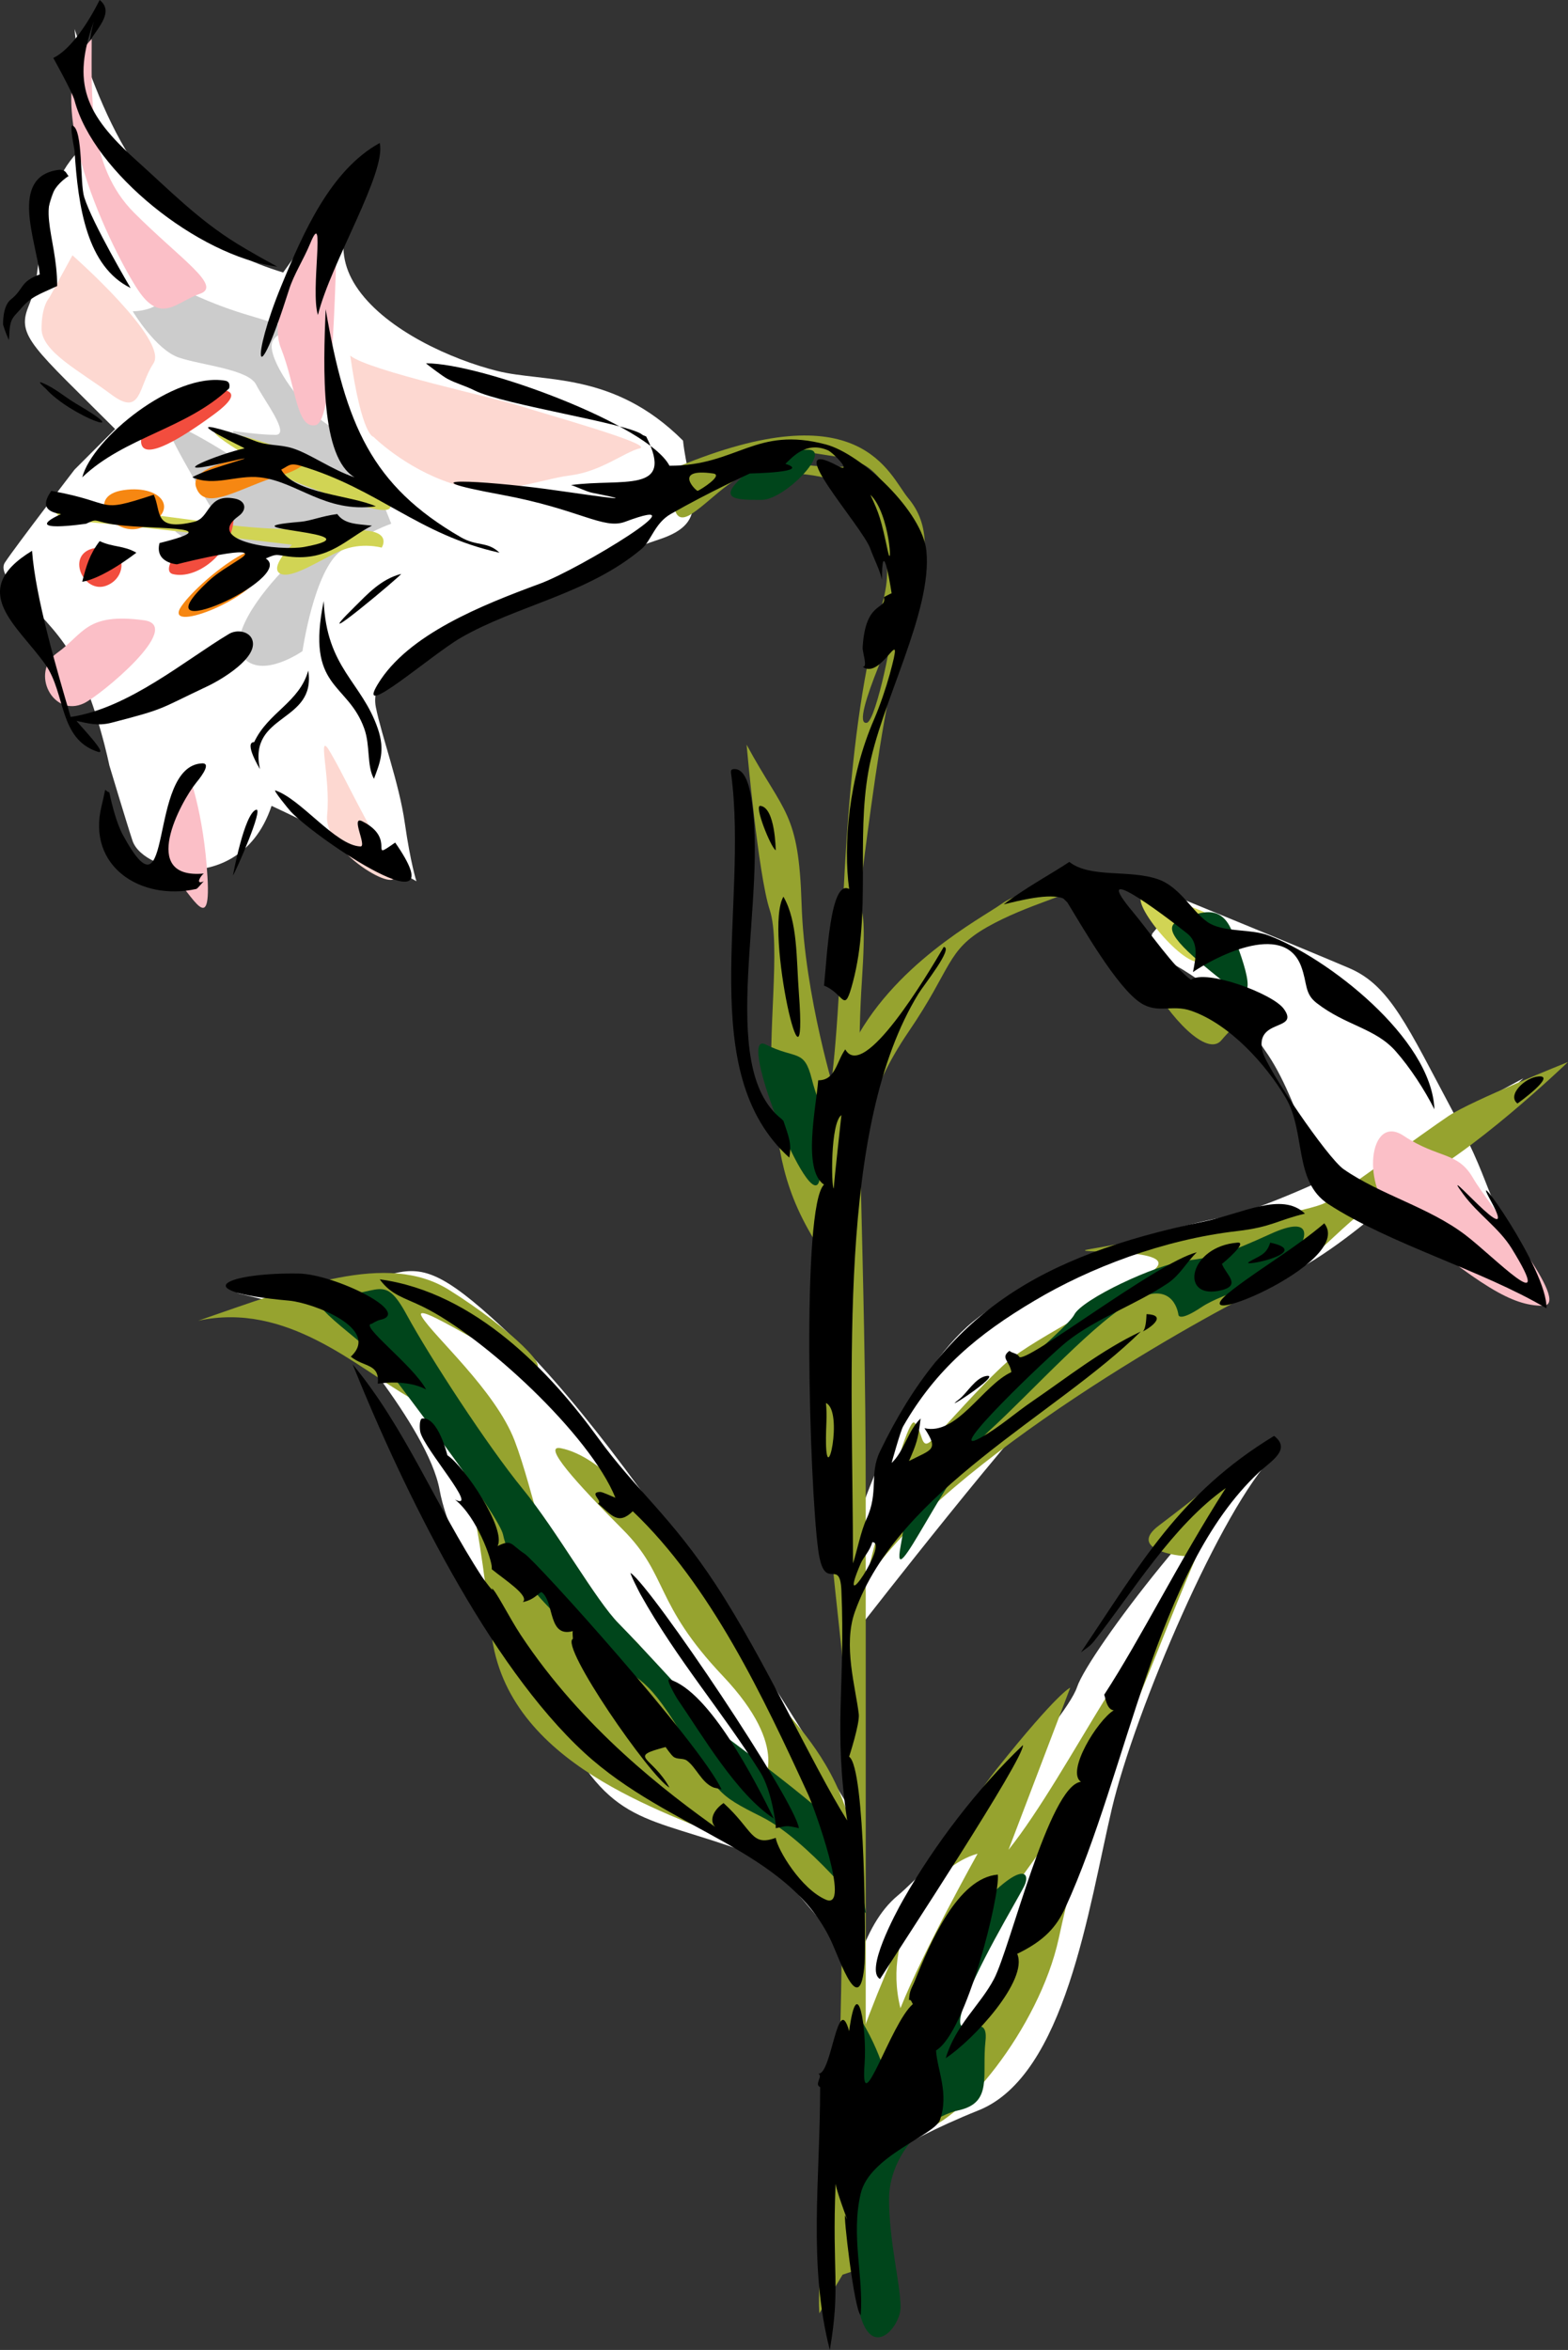
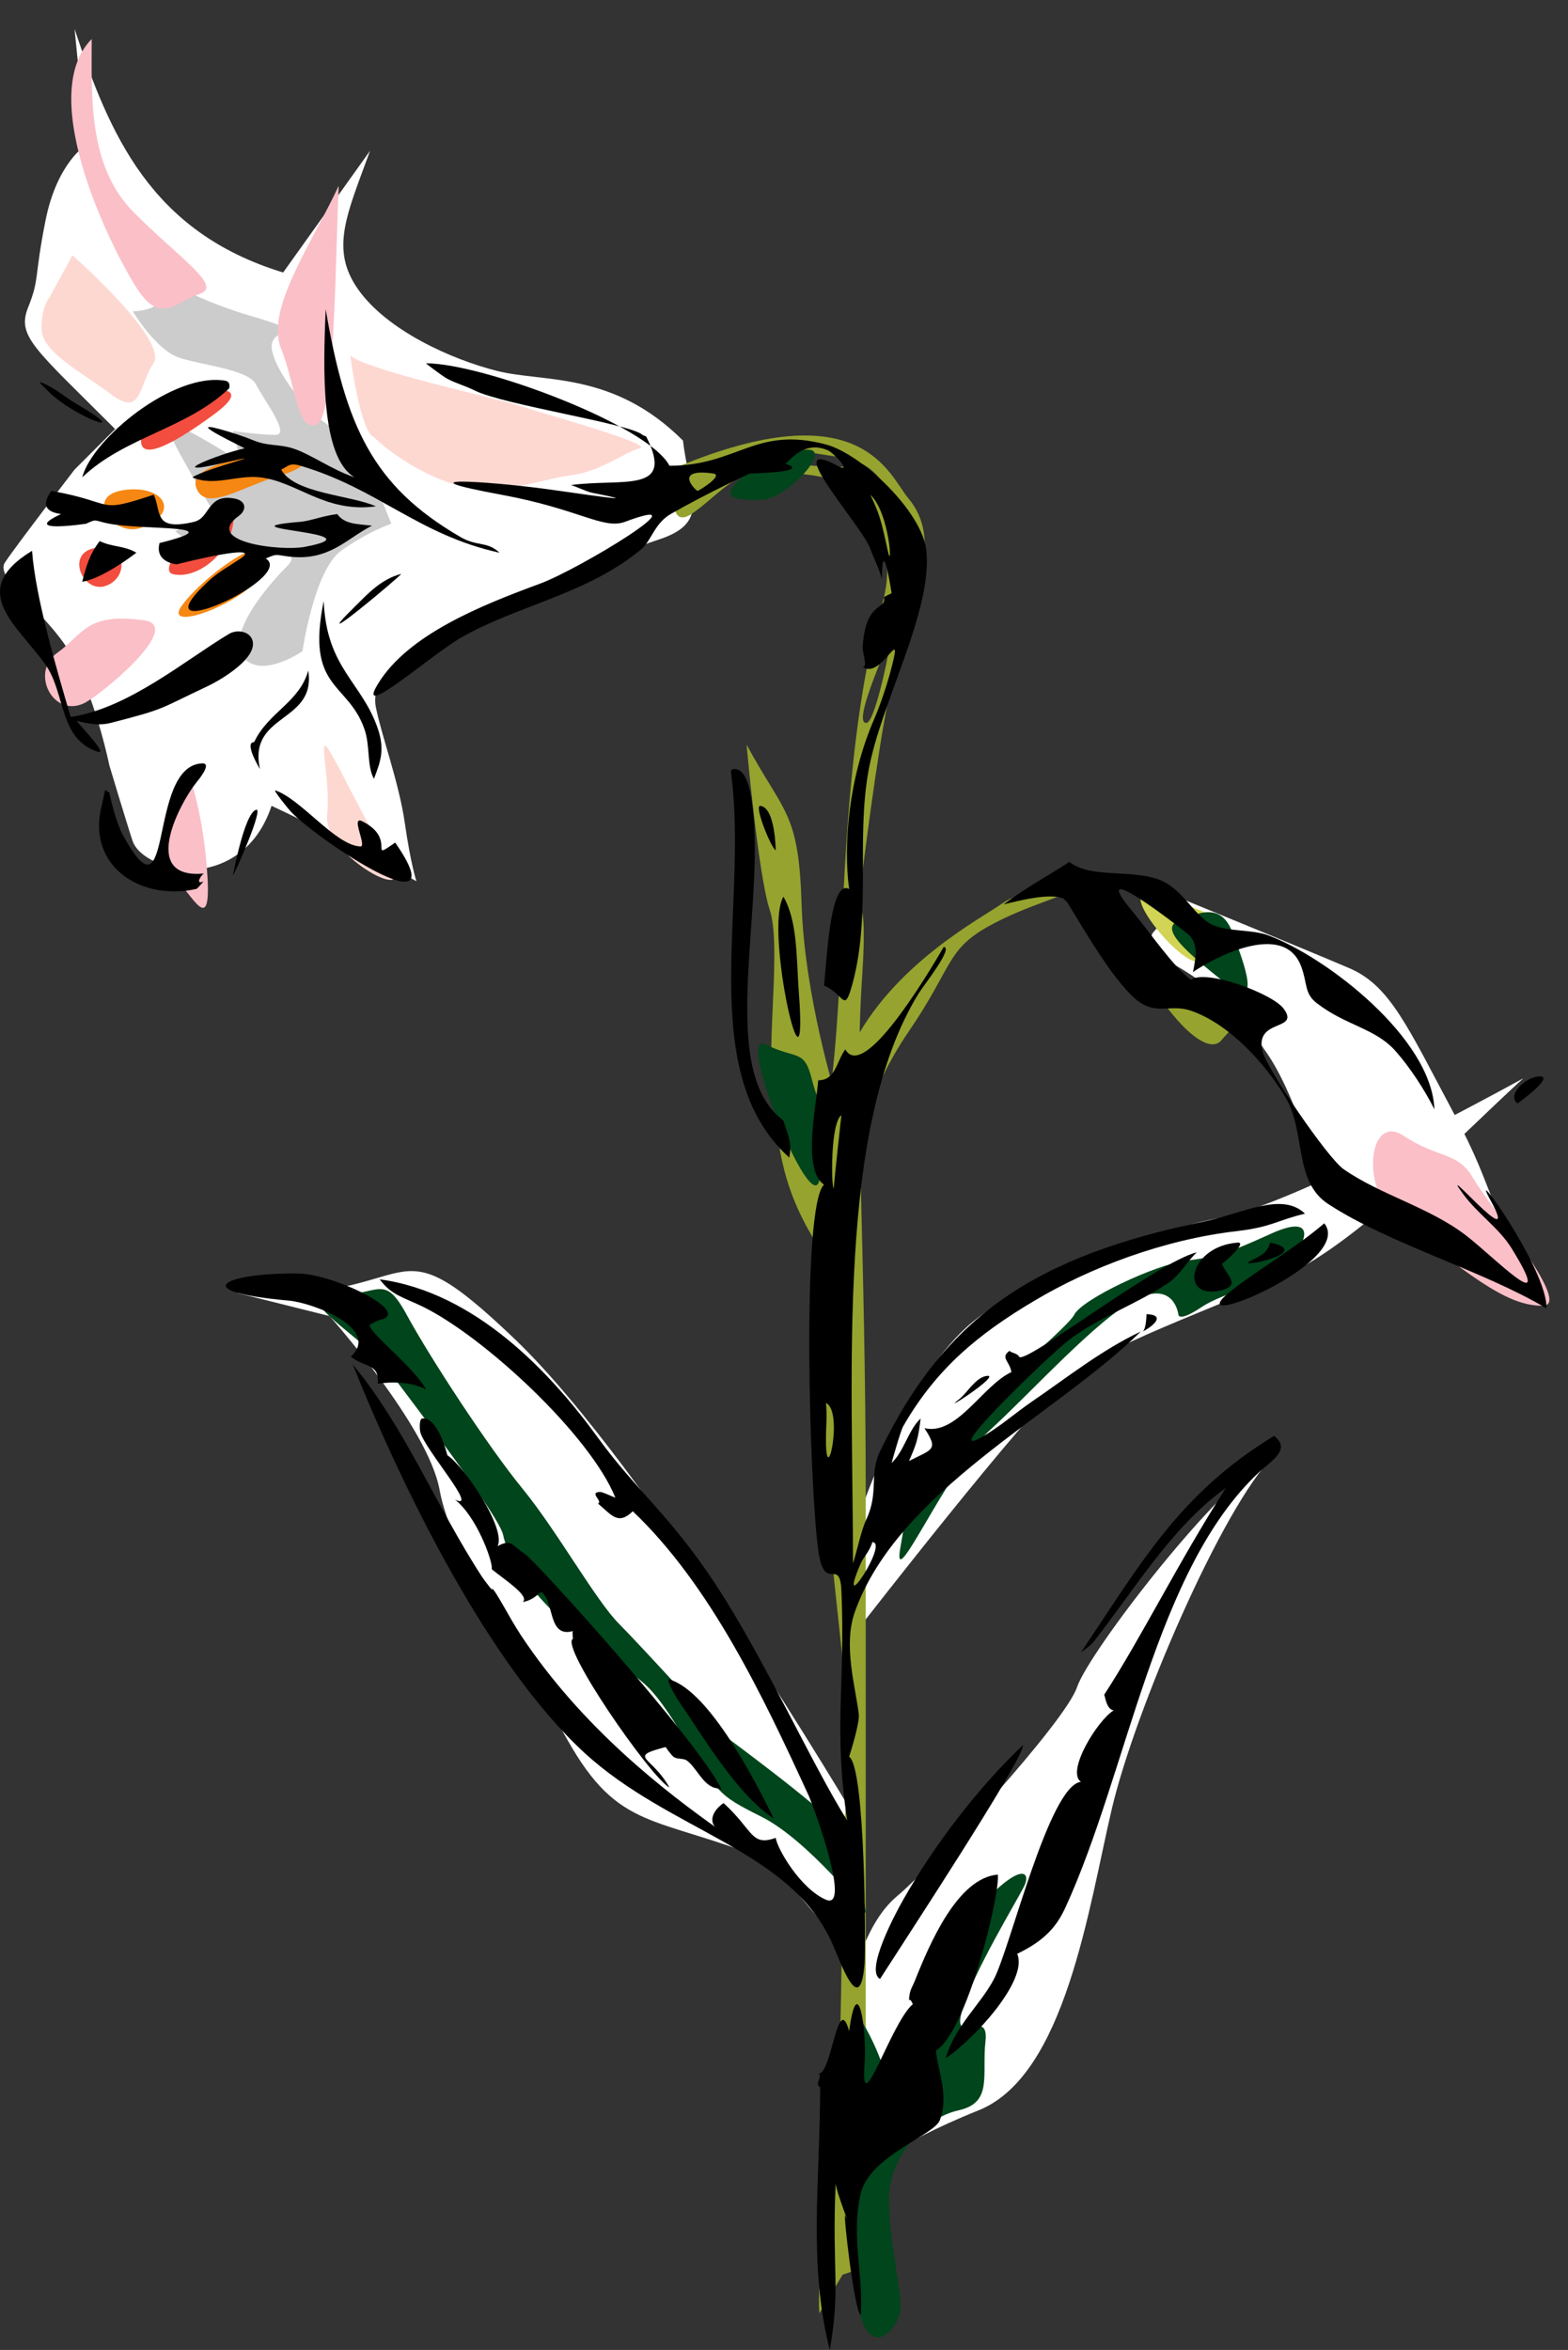
<svg xmlns="http://www.w3.org/2000/svg" width="194.12" height="290.789">
  <rect width="100%" height="100%" fill="#333333" stroke="none" />
  <path fill="#fff" d="M95.32 230.29c-14.352-5.74-18.657-3.587-25.11-15.067-6.457-11.477-14.351-22.957-15.785-30.848-1.434-7.89-13.629-21.523-13.629-21.523l-11.48-2.868c23.675 1.434 17.937-10.043 34.437 5.739 16.5 15.78 42.324 59.547 42.324 59.547l1.438 19.367-12.196-14.348" />
  <path fill="#fff" d="M103.925 256.117c.719-10.043 2.871-17.937 7.176-21.523 4.304-3.586 20.804-21.524 22.238-25.828 1.437-4.305 17.937-25.825 24.395-28.696-6.458 6.457-17.22 31.567-20.09 43.762-2.868 12.195-5.739 33-16.5 37.305-10.762 4.304-15.782 8.61-15.782 8.61l-1.437-13.63m.719-62.414c1.433-7.176 7.89-23.676 15.78-30.133 7.895-6.457 22.962-11.48 30.852-12.914 7.891-1.433 29.415-12.914 37.305-17.219-7.89 7.176-20.086 20.09-29.414 24.395-9.328 4.305-22.238 8.61-27.262 12.914-5.023 4.3-25.109 30.129-25.109 30.129l-2.152-7.172" />
  <path fill="#fff" d="M141.948 117.656c6.457 2.871 10.762 6.457 15.067 12.914 4.304 6.457 6.457 17.934 9.328 19.371 2.867 1.434 17.933 7.891 20.086 8.606 2.152.719 5.023 1.437 5.023 1.437-8.61-12.914-5.742-11.48-11.48-22.242-5.738-10.758-7.89-15.781-12.914-17.933-5.02-2.153-20.805-8.61-20.805-8.61l-3.586 4.305-.719 2.152m-57.39-63.133c.715 6.457 3.586 10.043-2.871 12.196-6.457 2.152-16.5 6.457-24.391 10.761-7.89 4.305-11.48 6.457-10.762 10.043.72 3.59 2.871 9.329 3.586 14.348.719 5.024 1.434 7.176 1.434 7.176-10.043-5.738-17.934-9.328-17.934-9.328-2.152 6.457-7.176 7.894-10.043 7.894-2.87 0-6.457-1.437-7.176-3.59-.714-2.152-2.867-9.324-2.867-9.324s-1.437-7.176-4.304-12.914C6.359 76.047-.817 71.742.62 69.59c1.434-2.153 8.61-11.48 8.61-11.48l5.02-5.02C4.205 43.047 2.053 41.61 3.486 38.023c1.438-3.586.72-3.586 2.153-10.761 1.437-7.176 5.023-9.325 5.023-9.325L9.23 3.586c4.304 12.914 9.324 25.11 25.824 30.133l10.762-15.067c-2.868 7.891-5.02 12.196-1.434 17.22 3.586 5.023 11.477 8.608 17.219 10.042 5.738 1.434 14.347 0 22.957 8.61" />
  <path fill="#ccc" d="M35.542 70.063C32.194 73.41 27.89 79.14 30.28 81.53c2.391 2.39 7.168-.957 7.168-.957s1.442-10.027 4.782-12.418c3.34-2.394 6.21-3.351 6.21-3.351l-3.828-9.555s-1.425-.965-4.296-2.871c-2.868-1.906-6.688-7.176-6.688-9.559 0-2.383 5.246-1.425-2.871-3.816-8.113-2.395-10.504-5.262-10.504-2.871 0 2.39-3.82 2.39-3.82 2.39s2.867 4.778 5.73 5.73c2.863.958 8.594 1.438 9.551 3.352.957 1.91 4.305 6.208 2.39 6.208-1.91 0-5.253-.477-5.253-.477l.949 3.824s-9.547-6.215-9.07-4.3c.476 1.91 5.73 10.511 5.73 10.511l-4.773 2.39 3.816 2.872s13.387-1.922 10.04 1.43" />
-   <path fill="#d1d454" d="M9.612 64.54c-2.87 0-3.945-2.513-2.511-2.872 1.433-.36 3.945.36 6.457 1.078 2.511.715 9.328 1.434 14.34 2.149 5.015.718 12.183.718 16.488.718s2.867 2.153 2.867 2.153-2.504-.711-5.012.359c-2.511 1.07-6.097 3.578-7.535 2.863-1.433-.718 1.438-3.582 1.438-3.582S12.484 64.54 9.612 64.54m17.211-11.122c-1.793-.105 7.524 5.379 10.395 6.457 2.871 1.074 10.754 4.305 11.113 2.871.36-1.437-15.05-8.969-21.508-9.328" />
  <path fill="#96a32f" d="M112.433 61.637c2.394 2.863 2.863 6.695.48 12.906-2.383 6.21-1.437 5.016-2.87 11.71-1.434 6.696-3.34 22.22-3.34 22.22-1.438 7.164.956-1.438 0 12.906-.958 14.34.476 32.969.476 64.035v95.102l-2.867.957-2.871 4.773s-.47-3.816 1.433-18.156c1.906-14.344.957-37.277 1.914-45.399.957-8.125-.476-16.25-1.914-31.066-1.433-14.82-.476-54.957-.476-54.957s.718-1.434 1.433-13.379c.598-10.02.762-32.977 5.344-48.418 1.957-6.574-.918-10.402-2.473-12.754-2.488-3.77-7.644-3.34-11.472-3.82-3.825-.477-6.688 3.34-9.551 5.254-2.86 1.914-2.39-2.39-1.91-5.73 22.925-9.56 26.273.956 28.664 3.816zm-1.77-.418c-1.437-1.434-2.39-3.348-4.543-4.063-2.152-.718-3.347-.718-5.98-1.199-2.63-.477-2.153.957-.715 1.438 1.434.476 4.062.238 6.695.476 2.63.238 1.672 2.871 2.63 3.586.956.719 1.433 3.348 1.433 5.742 0 2.39 1.437 2.149 1.437 2.149.477-3.106.477-6.692-.957-8.13zm-.48 17.218c-.715 1.434 0 .477-1.434 4.067-1.433 3.586-2.629 7.172-1.433 6.933 1.195-.238 3.585-12.433 2.867-11" />
  <path fill="#96a32f" d="M101.75 154.895c-5.024-7.532-5.384-12.907-6.099-19.723-.718-6.813 1.067-18.285-.359-22.59-1.43-4.305-2.863-20.437-2.863-20.437 4.656 8.605 6.45 8.242 6.808 19.718.36 11.48 4.305 24.028 4.305 24.028s3.227 26.535-1.793 19.004m3.586-25.102.715 13.629c1.078-2.867 1.07-7.899 6.45-15.781 5.382-7.887 4.655-10.036 9.679-12.907 5.023-2.87 11.48-4.304 10.043-4.664-1.434-.36-5.738 0-8.25 1.793-2.512 1.793-13.613 7.528-18.637 17.93m36.922-8.602c2.512 4.657 7.168 9.676 8.96 7.524 1.794-2.152 3.231-2.504.36-4.297-2.87-1.793-11.828-7.883-9.32-3.227" />
  <path fill="#d1d454" d="M148.35 119.04c-2.585 0-9.32-8.61-6.449-8.25 2.868.358 8.602 2.151 9.317 3.585.719 1.438-.008 4.664-2.867 4.664" />
-   <path fill="#96a32f" d="M107.128 195.773s5.016-20.8 6.09-19.722c1.078 1.074.719 3.586 2.152 2.152 1.434-1.433 6.09-6.816 9.32-9.683 3.227-2.872 15.06-8.606 18.286-11.473 3.23-2.871-12.196-1.793-7.89-2.512 4.304-.719 11.468-2.152 13.62-2.512 2.153-.359 13.625-2.152 15.418-3.226 1.793-1.078 12.332-8.781 15.195-10.695 2.86-1.915 14.801-6.688 14.801-6.688s-12.418 11.941-20.062 15.29c-7.645 3.347-10.032 9.085-17.196 12.429-7.168 3.34-39.699 21.347-49.734 36.64m-2.34 61.801c2.39-8.601 10.988-29.152 18.633-38.71 7.645-9.56 9.078-10.028 9.078-10.028l-7.644 20.062c3.816-4.773 8.12-12.425 11.941-18.636 3.82-6.211 12.414-17.68 10.508-17.68-1.906 0-7.637-.95-3.82-3.82 3.82-2.867 10.984-8.602 10.984-8.602-4.774 6.688-10.977 24.371-14.8 32.973-3.829 8.601-6.212 15.765-8.602 26.758-2.395 10.996-12.415 23.421-17.676 23.898-5.262.48-9.078 6.211-9.078 6.211s-1.914-3.824.476-12.426zm11.465-4.297c8.121-5.734 10.984-14.347 13.375-25.336-2.863 3.829-12.898 17.692-12.418 20.559.477 2.871-9.082 10.508-.957 4.777zm-4.777-4.785c2.863-7.164 9.55-19.113 9.55-19.113-5.25 1.433-11.94 9.558-9.55 19.113m-6.688-6.687c-2.867-6.211-5.254-10.043-13.855-13.864-8.602-3.816-28.18-9.554-30.094-25.8-1.914-16.246-3.348-25.336-10.035-29.153-6.688-3.82-15.29-11.953-26.274-9.558 12.418-4.297 23.418-8.594 31.055-3.82 7.64 4.773 13.379 10.515 10.031 9.558-3.347-.957-14.812-8.61-13.379-6.219 1.438 2.39 9.075 9.09 11.465 15.297 2.39 6.211 4.297 17.211 7.168 20.074 2.867 2.864 7.172 2.39 9.555 7.164 2.387 4.778 13.855 15.293 13.855 15.293s3.813-4.297-4.78-13.379c-8.595-9.078-6.688-12.418-12.423-18.156-5.73-5.742-10.035-10.515-7.644-10.039 2.394.477 5.742 2.39 10.039 7.645 4.297 5.254 13.383 17.21 14.808 21.03 1.43 3.817 16.243 12.9 10.508 33.927" />
  <path fill="#00451b" d="M105.76 280.73c-.48-13.382-1.913-35.367.958-30.585 2.867 4.785 3.348 8.601 3.348 8.601s3.816-14.34 10.027-21.508c6.21-7.164 7.644-5.73 6.687-3.816-.953 1.91-6.207 10.504-7.644 15.289-1.434 4.781 3.348-.473 2.871 3.824-.477 4.297.95 7.645-3.348 8.602-4.297.957-8.593 5.742-8.593 10.996 0 5.25 1.425 10.504 1.425 13.375 0 2.87-5.254 8.61-5.73-4.778m-11.465-55.91c-5.73-2.87-5.262-2.87-10.035-10.515-4.777-7.645-4.777-5.739-11.942-11.473-7.168-5.73-9.55-10.504-10.03-12.894-.477-2.395-11.47-16.727-14.333-20.555-2.863-3.824-12.422-9.078-6.687-9.078 5.73 0 6.218-2.88 9.078 2.383 2.863 5.261 10.023 16.246 14.328 21.507 4.305 5.262 9.086 13.856 11.95 16.727 2.859 2.867 12.417 13.383 12.417 13.383s12.414 9.086 14.805 11.949c2.39 2.863 3.347 10.516 3.347 10.516s-7.164-9.082-12.898-11.95m17.195-33.457c-1.246 6.672 5.743-9.55 10.993-14.332 5.253-4.785 13.378-13.855 18.152-16.25 4.777-2.39 5.254 1.906 5.254 1.906s.008.965 2.87-.949c2.864-1.91 8.595-2.875 10.985-5.738 2.39-2.863 2.864-5.723-2.39-3.34s-6.68 2.863-10.508 3.34c-3.824.48-12.899 4.777-13.856 6.688-.957 1.914-14.8 12.898-18.629 19.117-3.828 6.218-1.441 1.914-2.87 9.558m-10.028-45.398c-.95 5.082-10.508-18.637-6.688-16.727 3.817 1.914 4.774.485 5.731 4.305.957 3.82 2.39 4.777.957 12.422m50.16-24.371c-4.777-3.824-8.125-6.688-5.734-7.645 2.39-.957 5.254-2.383 6.691 1.434 1.434 3.82 3.817 10.039-.957 6.21M100.03 55.645c3.063 0-2.863 6.21-5.734 6.21-2.867 0-5.262.008-2.867-2.386 2.39-2.39 3.824-3.824 8.601-3.824" />
  <path fill="#fbbfc7" d="M23.296 95.625c-2.863 5.254-4.77 10.984-2.383 12.422 2.383 1.433 5.25 8.601 4.774.476-.477-8.12-2.391-12.898-2.391-12.898M17.804 76.75c5.117.68-5.383 9.316-7.406 10.273-3.856 1.825-6.68-3.832-3.34-6.218 3.34-2.383 3.578-5.012 10.746-4.055" />
  <path fill="#fdd8d1" d="M43.359 44.008c2.394 1.914 18.152 5.262 21.023 6.219 2.871.957 16.727 4.773 14.812 5.253-1.914.477-4.785 2.868-8.601 3.348-3.82.477-9.082 2.871-14.813.957-5.73-1.914-9.55-5.738-9.55-5.738s-1.434 0-2.871-10.04" />
  <path fill="#fbbfc7" d="M41.933 22.988c-3.348 7.168-9.07 15.282-7.164 20.063 1.902 4.785 1.902 10.039 4.297 9.558 2.39-.476 2.39-18.629 2.867-29.62M11.355 4.828c0 7.168-.489 15.762 5.254 21.5 5.738 5.738 10.984 9.078 8.12 10.035-2.863.957-4.78 3.82-7.644-.476-2.863-4.297-12.898-23.883-5.73-31.059m161.468 145.754c-4.433-3.633-3.347-12.906.957-10.035 4.305 2.867 6.688 1.906 8.602 5.254 1.914 3.347 12.426 15.773 8.602 15.773-3.829 0-7.653-2.39-18.16-10.992" />
  <path fill="#f68712" d="M32.519 70.68c-1.325 3.582-12.551 7.89-10.04 4.304 2.512-3.586 12.547-11.113 10.04-4.304" />
  <path fill="#f24d3e" d="M28.929 64.23c-.297 4.364-4.653 7.52-7.524 6.81-2.87-.712 7.875-11.83 7.524-6.81" />
  <path fill="#f68712" d="M34.671 58.852c-4.809 1.375-9.32 4.66-10.395 1.433-1.078-3.23 9.317-4.305 12.188-3.945 2.867.36.715 1.793-1.793 2.512" />
  <path fill="#f24d3e" d="M26.425 51.324c-4.914 3.602-8.965 5.73-8.965 3.223 0-2.512 1.434-5.73 5.02-6.09 3.59-.36 9.328-1.07 3.945 2.867M11.726 67.82c-3.676.672-1.426 5.73 1.437 4.653 2.86-1.075 2.508-5.371-1.437-4.653" />
  <path fill="#f68712" d="M17.46 65.309c-3.394 1.21-7.16-3.946-2.144-4.664 5.011-.72 7.156 2.867 2.144 4.664" />
  <path fill="#fdd8d1" d="M19 44.965c-1.915 2.87-1.43 6.695-5.255 3.828-3.828-2.871-8.601-5.254-8.601-8.125 0-2.867.957-3.824.957-3.824l2.867-5.254s11.945 10.504 10.031 13.375m29.613 62.609c2.149 3.969-8.593-1.918-8.113-6.695.477-4.774-1.43-10.992.477-7.645 1.906 3.348 1.43 2.88 7.636 14.34" />
-   <path d="M12.339 0c1.738 1.398-.016 3.207-1.2 5.023.153-1.113.278-1.628.481-2.394-2.742 7.66-1.12 11.496 5.262 17.219 4.062 3.64 7.598 7.297 12.434 10.285 1.539.949 3.52 2.055 5.023 2.867-9.879-1.344-22.781-11.73-25.11-20.563-.3-1.117-2.632-5.261-2.632-5.261C8.757 6.129 10.909 2.84 12.339 0M8.987 15.543c1.317.52.891 7.117 1.438 8.852 1.016 3.265 5.738 11.238 5.738 11.238-5.379-2.64-6.496-9.934-6.933-16.98-.016-.215-.668-3.282-.243-3.11m38.023 2.152c.852 3.64-6.038 14.79-7.651 21.285-.961-3.02 1.011-13.652-.958-8.847-.82 1.992-2.03 3.824-2.628 5.738-4.223 13.348-4.684 8.57-.957-.476 2.742-6.676 6.152-14.387 12.195-17.7M7.077 21.043c1.196-.2 1.149.637 1.434.719-4.59 3.093-1.434 7.203-1.434 13.633-2.265 1.058-3.238 1.292-4.547 2.867-.41.484-1 .941-1.195 1.675-.215.778-.148 1.473-.238 2.153-.246-.606-.442-1.012-.715-1.914 0 0-.09-2.29.953-3.11 1.691-1.343 1.078-2.183 3.59-3.109C4.452 29.73 1.187 22 7.077 21.043" />
  <path d="M40.316 38.262c2.46 14.289 5.68 21.828 16.738 28.218 2.035 1.172 3.281.477 4.785 1.915-10.09-2.227-14.945-7.887-24.633-10.762-1.375-.41-1.492.043-2.39.476 1.593 2.977 8.683 3.164 11.718 4.547-6.336.852-9.715-3.066-14.347-3.59-2.856-.328-5.672 1.18-8.371 0 1.75-1.148 11.293-3.472 3.347-1.671-6.98 1.566-.074-1.211 3.11-1.915.105-.03-7.586-3.601-3.11-2.39 1.383.37 3.11.941 4.305 1.433 1.676.688 3.125.426 4.781.957 2.152.68 4.89 2.676 7.652 3.586-4.226-2.488-3.89-13.382-3.585-20.804M27.882 47.11c.762.128.477.956.477.956-5.262 5-12.918 5.985-18.176 11C11.44 54.234 21.558 46.02 27.882 47.11m-22.719.238c1.598.62 2.84 1.773 4.305 2.632 7.816 4.56-.785 1.532-3.828-1.914 0 0-1.149-.984-.477-.718" />
  <path d="M6.359 60.742c8.242 1.477 5.359 2.883 12.675.477.985 2.093-.113 4.566 5.02 3.347 1.996-.476 1.578-3.535 5.023-2.867 1.36.262 1.54 1.375.477 2.149-4.488 3.246 5.203 4.367 8.133 3.828 9.906-1.84-11.418-2.188-.48-3.11 1.25-.109 2.577-.695 4.546-.957.895 1.258 2.383 1.22 4.3 1.438-3.128 1.57-5.28 4.422-10.28 3.824-1.66-.2-1.399-.41-2.872.238 3.895 2.41-16.335 11.457-7.171 2.871 1.254-1.18 2.546-1.859 4.062-2.87 2.945-1.965-6.902.449-7.89.718 0 0-2.778-.18-2.153-2.629 9.32-2.324-1.883-1.57-6.215-2.394-1.976-.38-1.472-.657-2.87 0 0 0-8.372 1.257-3.11-1.196-2.332-.328-2.16-1.5-1.195-2.867m46.394-15.785c6.852-.02 27.5 7.625 30.129 12.676 8.414 0 10.64-4.957 19.371-2.633 4.41 1.176 11.941 8.313 12.434 13.156.757 7.582-5.688 18.86-7.172 27.258-1.528 8.55.328 17.535-1.914 26.066-1.121 4.23-1.016 1.512-3.586.48.36-3.288.746-13.218 3.11-11.956-.735-5.36-.099-13.7 3.109-21.043.738-1.719 1.445-3.836 1.91-5.5 1.972-7.25-.973.851-3.348-.957.68.133-.04-1.79 0-2.39.344-5.907 3.02-4.548 2.629-6.22 0 0 .855-.464.957-.48-.336-2.234-1.195-6.754-1.195-1.672-.172-.996-1.098-2.855-1.434-3.828-.98-2.785-11.39-14.184-4.066-10.281 1.996 1.062-.485-1.606-1.196-1.914-2.726-1.172-4.402.89-5.261 1.676 3.363 1.05-4.399 1.195-4.399 1.195s-5.058 2.305-9.805 5.02c-1.976 1.136-2.417 3.32-3.585 4.304-6.645 5.602-15.579 7.055-22.387 11-3.653 2.11-13.153 10.473-10.281 5.742 3.722-6.16 12.921-9.789 20.086-12.437 5-1.852 20.648-11.434 10.523-7.653-2.691 1.004-5.625-1.562-15.305-3.347-12.777-2.36-2.062-1.719 5.5-.715 2.809.363 13.79 2.062 5.739.476-.704-.14-2.047-.808-2.63-.957 6.383-.867 12.923 1.13 9.329-5.976-.055-.098-.383-.152-.48-.242-1.571-1.387-17.204-3.7-20.805-5.5-1.172-.59-2.184-.82-3.348-1.434-.59-.312-2.707-1.914-2.629-1.914zM88.288 58.59c-5.117-.719-2.07 2.21-1.914 2.152.442-.18 3.235-1.969 1.914-2.152zm19.465 2.629c1.113 2.406 1.3 2.968 2.152 6.937.614 2.875.293-4.613-2.152-6.937" />
  <path d="M12.339 66.957c1.656.785 2.988.523 4.543 1.438-4.559 3.445-6.7 3.585-6.7 3.585.505-1.988.915-3.394 2.157-5.023" />
  <path d="M3.968 68.156c.426 5.797 3.07 14.735 4.781 20.563 7.192-1.067 14.254-7.098 19.61-10.281.94-.567 2.48-.352 2.87.718.801 2.219-3.847 4.953-5.5 5.739-6.25 2.945-5.128 2.78-11.956 4.543-1.668.425-2.903.066-4.305-.239.613.785 3.996 4.266 2.629 3.824-4.828-1.574-3.953-7.195-6.457-10.761-3.438-4.895-9.824-9.145-1.672-14.106m45.676 2.867c.41-.109-12.282 10.508-5.743 4.067 1.586-1.57 3.274-3.43 5.743-4.067" />
  <path d="M40.077 74.371c.336 8.305 4.715 10 6.696 15.785.941 2.758.238 4.274-.477 6.215-.906-1.598-.434-4.086-1.2-6.215-2.073-5.808-7.26-4.836-5.019-15.785m-1.914 8.609c1.008 6.532-7.515 5.22-5.976 12.196 0 0-2.047-3.348-.72-3.348 1.735-3.7 5.583-4.887 6.696-8.848M25.01 94.46c1.384-.065-.62 2.263-.718 2.392-1.902 2.332-7.164 12.015.957 11.238-.312.133-1.203 1.504 0 .957-.156.082-.762.91-.957.957-6.867 1.508-13.57-2.8-11.715-10.285.688-2.801.188-1.867.957-1.672.32 1.57.934 3.906 1.672 5.262 6.422 11.789 2.945-8.528 9.805-8.848m65.762.715c1.43-.2 1.96 2.07 2.152 3.11 2.348 12.6-4.445 33.675 3.828 40.175l.238.238c.645 1.957 1.055 2.797.72 4.543-11.712-10.566-5.06-31.027-7.177-47.347-.05-.36-.12-.672.239-.72m-56.676 2.634c3.222 1.105 7.445 6.812 10.523 6.933.86.031-1.3-3.894.239-3.11 4.41 2.227.523 5.106 4.066 2.63 7.883 11.332-9.582-.313-12.914-3.824-.27-.286-2.285-2.758-1.914-2.63m60.023 1.911c1.871.176 1.914 5.5 1.914 5.5-.625-.387-2.695-5.574-1.914-5.5m-62.414.481c.973-.305-2.512 7.66-2.867 8.128 0 0 1.402-7.672 2.867-8.129m100.676 6.457c2.625 2.047 7.445.903 11.004 2.153 2.898 1.015 4.398 4.386 6.453 5.5 1.96 1.054 5.016.628 7.176 1.433 7.226 2.692 20.222 12.711 20.566 21.524-1.226-2.438-3.035-5.196-4.785-7.176-2.547-2.89-6.164-3.153-9.8-5.977-1.536-1.187-1.122-2.445-1.915-4.543-2.191-5.808-11.137-.84-13.39.715.402-1.98.691-3.652-.72-4.781-3.566-2.84-12.128-9.117-6.695-2.633 2.098 2.512 5.012 6.816 7.172 8.371 1.801-1.36 10.09 1.684 11.48 3.586 2.063 2.828-3.624 1.129-2.632 5.262.504 2.101 8.035 13.191 10.047 14.59 4.594 3.191 10.512 4.675 15.062 8.129 3.485 2.636 11.426 10.89 5.743 1.675-1.579-2.55-4.149-4.207-5.98-6.695-3.602-4.883 7.464 8.152 3.347.715-2.957-5.336 7.113 8.601 6.937 13.39-7.996-4.742-19.402-7.933-27.023-12.91-4.305-2.82-2.742-8.87-5.262-13.152-2.383-4.043-6.914-9.117-11.719-10.762-2.382-.816-4.07.418-6.214-.957-2.985-1.922-7.29-9.527-9.09-12.437l-.477-.477c-1.61-.754-5.59.262-7.414.719 2.555-1.98 6.285-4.008 8.129-5.262m-35.391 4.304c1.782 3.095 1.586 7.614 1.914 11.958 1.18 15.82-4.359-7.84-1.914-11.957m93.504 22.239c2.172-.15-2.324 3.14-2.633 3.347-1.328-1.031.934-3.235 2.633-3.348m-26.547 18.176c3.961 5-19.3 14.266-11.238 8.129 3.707-2.824 7.742-5.14 11.238-8.129m-10.758 2.391c1.352-.114-1.632 2.437-1.914 2.629.516 1.382 2.645 2.773-.48 3.351-4.789.863-3.523-5.508 2.395-5.98" />
  <path d="M157.253 153.766c5.54 1.18-3.8 3.117-2.629 2.39 1.188-.746 2.152-.82 2.63-2.39M36.968 157.59c4.437.07 14.25 4.883 10.043 5.742-.254.043-1.067.492-.957.477-1.762.039 5.058 5.082 6.7 8.132-1.556-.859-3.911-1.03-5.981-.718.238-2.52-1.63-1.989-3.348-3.348 3.789-3.469-4.707-6.672-7.652-6.934-13.22-1.183-7.504-3.492 1.195-3.351m104.98 5.023c2.586.106.567 1.637-.476 2.153.476-.403.441-2.16.476-2.153m-19.848 7.653c2.196-.371-6.081 4.964-3.347 2.87.965-.75 1.996-2.644 3.348-2.87m-69.828 5.261c1.964-.246 3.109 4.543 3.109 4.543 2.184 1.473 7.309 9.11 6.219 11.243 1.8-.907 1.629-.16 3.347.953 1.434.922 21.641 23.355 24.391 29.175-.285-.105-.895-.218-.957-.238-1.516-.57-2.16-2.48-3.348-3.348-.457-.335-1.21-.105-1.672-.48-.3-.238-.98-1.219-.957-1.195-4.836 1.277-1.699 1.078.477 5.023-2.367-1.308-13.613-17.547-11.957-18.414 0-.113-.082-.906 0-.957-3.094.867-2.285-3.535-3.824-4.781-.254-.211-.793.894-2.39 1.195.94-.742-2.259-2.773-3.829-4.066v-.239c0-.941-1.816-6.187-4.543-8.37 3.07 1.472-3.813-6.286-4.305-8.368-.097-.414-.136-1.633.239-1.676m105.461 2.153c2.203 1.703-.45 3.16-1.915 4.543-12.824 12.023-16.187 36.968-23.914 53.804-1.12 2.438-2.629 4.121-5.976 5.743 1.426 3.273-5.473 10.699-8.848 12.91 1.262-4.176 4.258-6.535 5.977-9.801 2.02-3.852 6.824-23.953 10.761-24.395-1.855-1.27 2.032-7.597 4.063-8.847-.934-.082-1.066-1.84-1.191-1.914 4.609-7.075 9.168-16.387 15.062-25.586-6.598 4.656-11.492 12.824-16.262 18.89-.574.727-.918.86-1.672 1.434 7.415-10.969 12.114-19.602 23.915-26.781" />
  <path d="M116.839 117.176c1.242.097-2.523 4.785-3.105 5.742-10.18 16.5-8.133 46.742-8.133 70.543.492-1.484.98-4.027 1.675-5.5 1.551-3.348.305-5.55 1.672-8.367 8.16-16.899 19.387-24.168 40.176-28.457 4.656-.965 9.586-3.715 12.434-.957-3.356.785-4.078 1.648-8.367 2.152-9.157 1.05-18.266 4.535-25.11 8.61-7.02 4.16-12.191 8.456-16.262 15.542-.343.582-1.437 4.543-1.437 4.543 1.547-1.433 2.035-4.027 3.59-5.5-.293 2.57-.54 3.207-1.438 5.262 2.864-1.48 3.715-1.309 1.914-4.066 4.036.949 7.22-5.313 10.762-6.934-.195-1.363-1.414-1.773-.238-2.633.344.313.957.278 1.195.719.598 1.137 16.957-11.637 22-12.914-1.324 1.262-2.027 2.766-3.586 3.828-3.969 2.66-8.773 4.29-12.437 7.172-2.22 1.742-15.813 14.738-10.762 11.957 2.348-1.3 4.27-3.055 6.457-4.543 4.277-2.922 8.55-6.328 13.395-8.61-10.493 10.337-30.028 19.633-35.395 34.676-1.488 4.149.09 9.348.48 12.672.133 1.184-1.195 5.262-1.195 5.262 2.047 1.39 2.04 23.855 1.91 25.59-.543 7.015-3.004-.309-4.066-2.633-5.258-11.5-20.035-13.719-30.61-23.434-11.82-10.859-22.417-32.449-28.695-48.066 6.45 7.742 10.328 17.57 16.024 26.305.254.386 1.586 2.144 1.195 1.433.328-.082 2.16 3.586 3.586 5.743 7.652 11.574 18.027 19.48 24.633 24.152-1.48-.711-1.055-2.305.476-3.352 3.692 3.352 3.387 5.418 6.457 4.305.227 1.453 3.117 6.324 6.22 7.656 3.183 1.36-1.474-11.422-2.153-12.914-5.614-12.219-12.13-25.992-21.762-35.156-1.824 1.789-2.637.45-4.305-.953.657-.285-1.187-1.375.239-1.438.32-.015 1.464.555 1.914.719-3.125-7.758-16.305-19.984-23.914-23.676-2.278-1.105-3.84-1.398-5.262-3.347 11.89 1.605 21.223 11.62 27.023 19.609 4.73 6.52 9.012 9.672 14.586 18.176 6.086 9.281 11.856 22.148 16.262 29.176-1.719-11.547-.207-16.735-.715-28.461-.195-4.282-2.125.511-2.871-5.02-1.098-8.05-2.086-42.55.719-45.2-2.676-1.82-.996-9.429-.719-12.91 2.145.009 2.234-2.265 3.348-3.827 2.273 4.027 10.117-9.133 12.195-12.676zm-12.672 20.808c-1.375.977-1.258 8.832-.957 9.086.113-1.441.957-9.086.957-9.086zm-1.914 35.63c.164 1.472 0 3.085 0 4.304-.039 6.988 2.227-3.34 0-4.305zm5.738 17.218c-.285 1.074-1.12 1.883-1.433 2.629-3.184 7.422 3.57-2.68 1.433-2.629" />
-   <path d="M78.1 194.66c2.712 1.918 20.282 28.059 20.805 31.563-1.699-.395-1.507-.266-2.87 0v-.477s-.485-4.176-1.915-6.457c-4.742-7.562-10.289-13.887-14.824-22-.129-.223-1.457-2.82-1.195-2.629" />
  <path d="M82.882 207.813c4.984 1.515 10.613 12.566 12.914 17.214-4.598-2.996-8.863-10.328-11.957-14.824-.105-.16-1.516-2.562-.957-2.39m43.762 8.128c.187 1.621-14.977 24.676-17.696 28.938-1.882-.996 1.86-8.035 2.871-9.805 3.88-6.832 9.266-13.851 14.825-19.133" />
  <path d="M123.534 231.965c.285 2.515-3.855 19.488-7.652 21.762.137 2.39 1.644 5.336.48 8.609-.68 1.883-8.707 4.43-9.804 9.086-1.235 5.191.37 10.305 0 15.066-.824-.62-2.219-13.008-1.914-12.324.797 1.79-.95-2.457-1.196-3.937-.457 11.074.637 12.664-.718 20.562-2.704-10.61-1.196-20.953-1.196-32.52-.777-.39.418-1.347-.238-1.675 1.66.261 2.398-10.356 3.828-5.262 1.035-7.71 2.227-.207 1.91 4.066-.566 7.52 3.192-5 5.98-7.414-.081-.066-.238-.671-.48-.476.063-1.27.325-1.426.72-2.39 1.823-4.567 5.284-12.75 10.28-13.153" />
</svg>